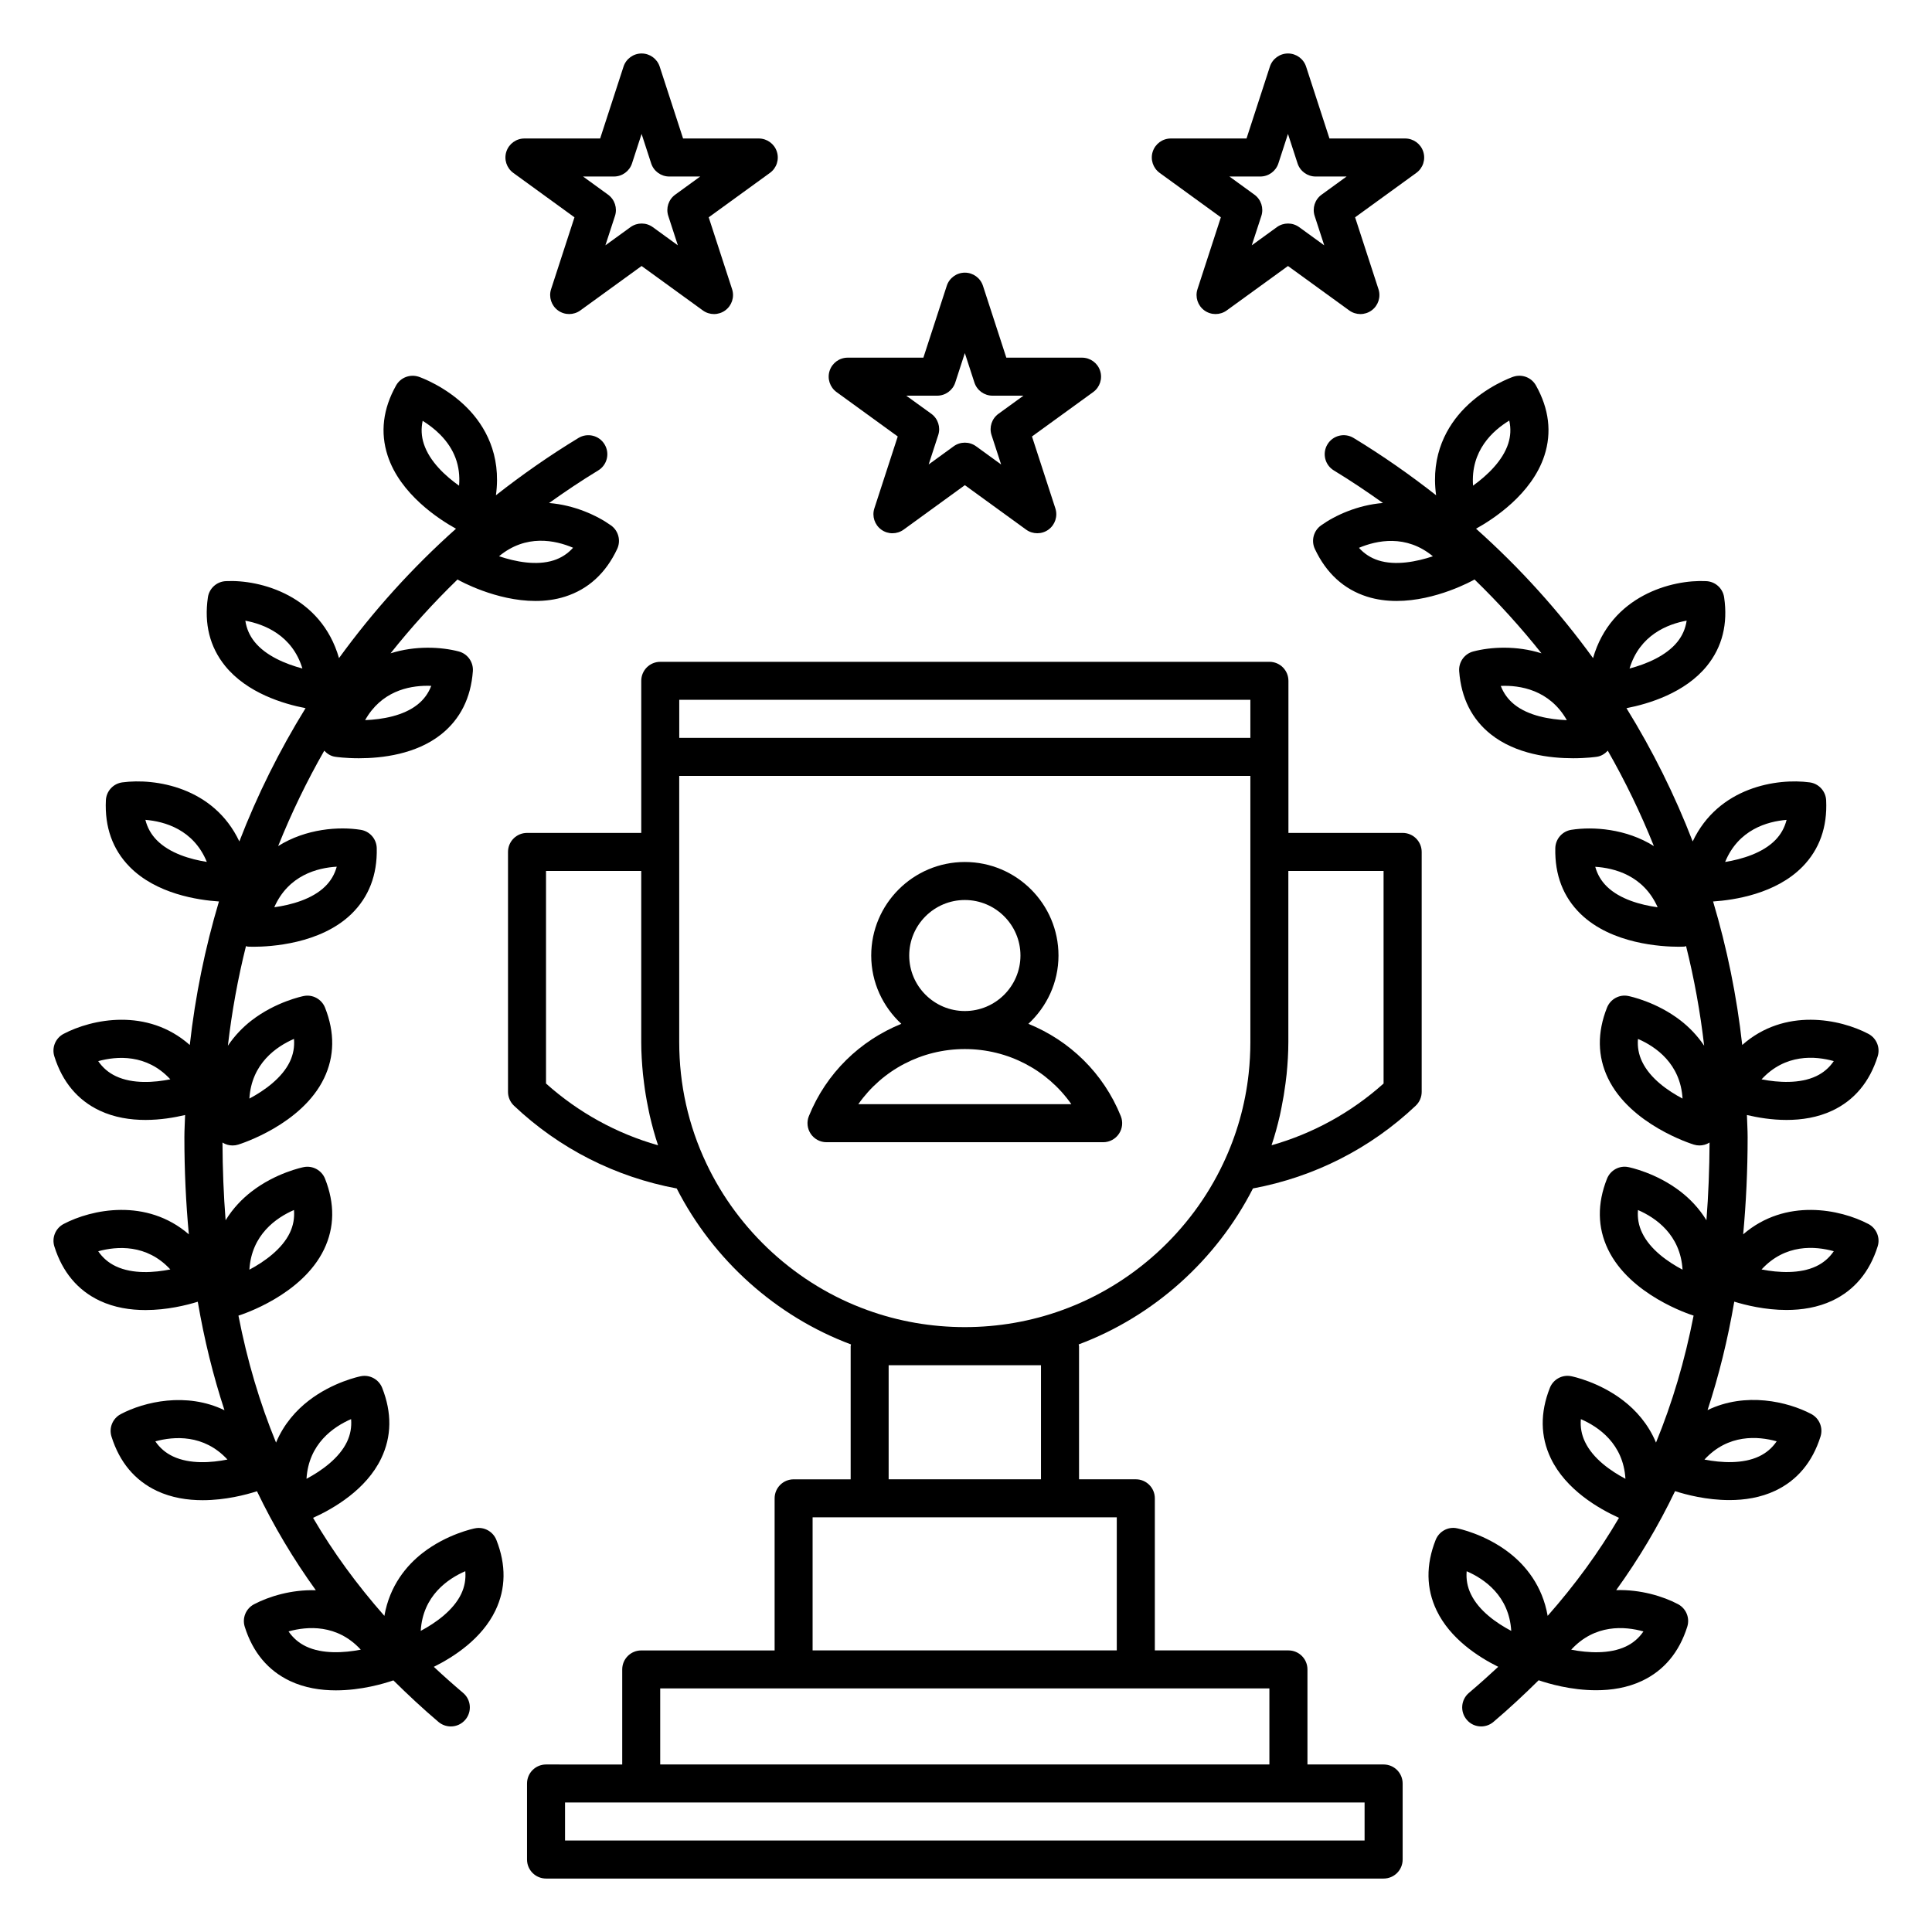
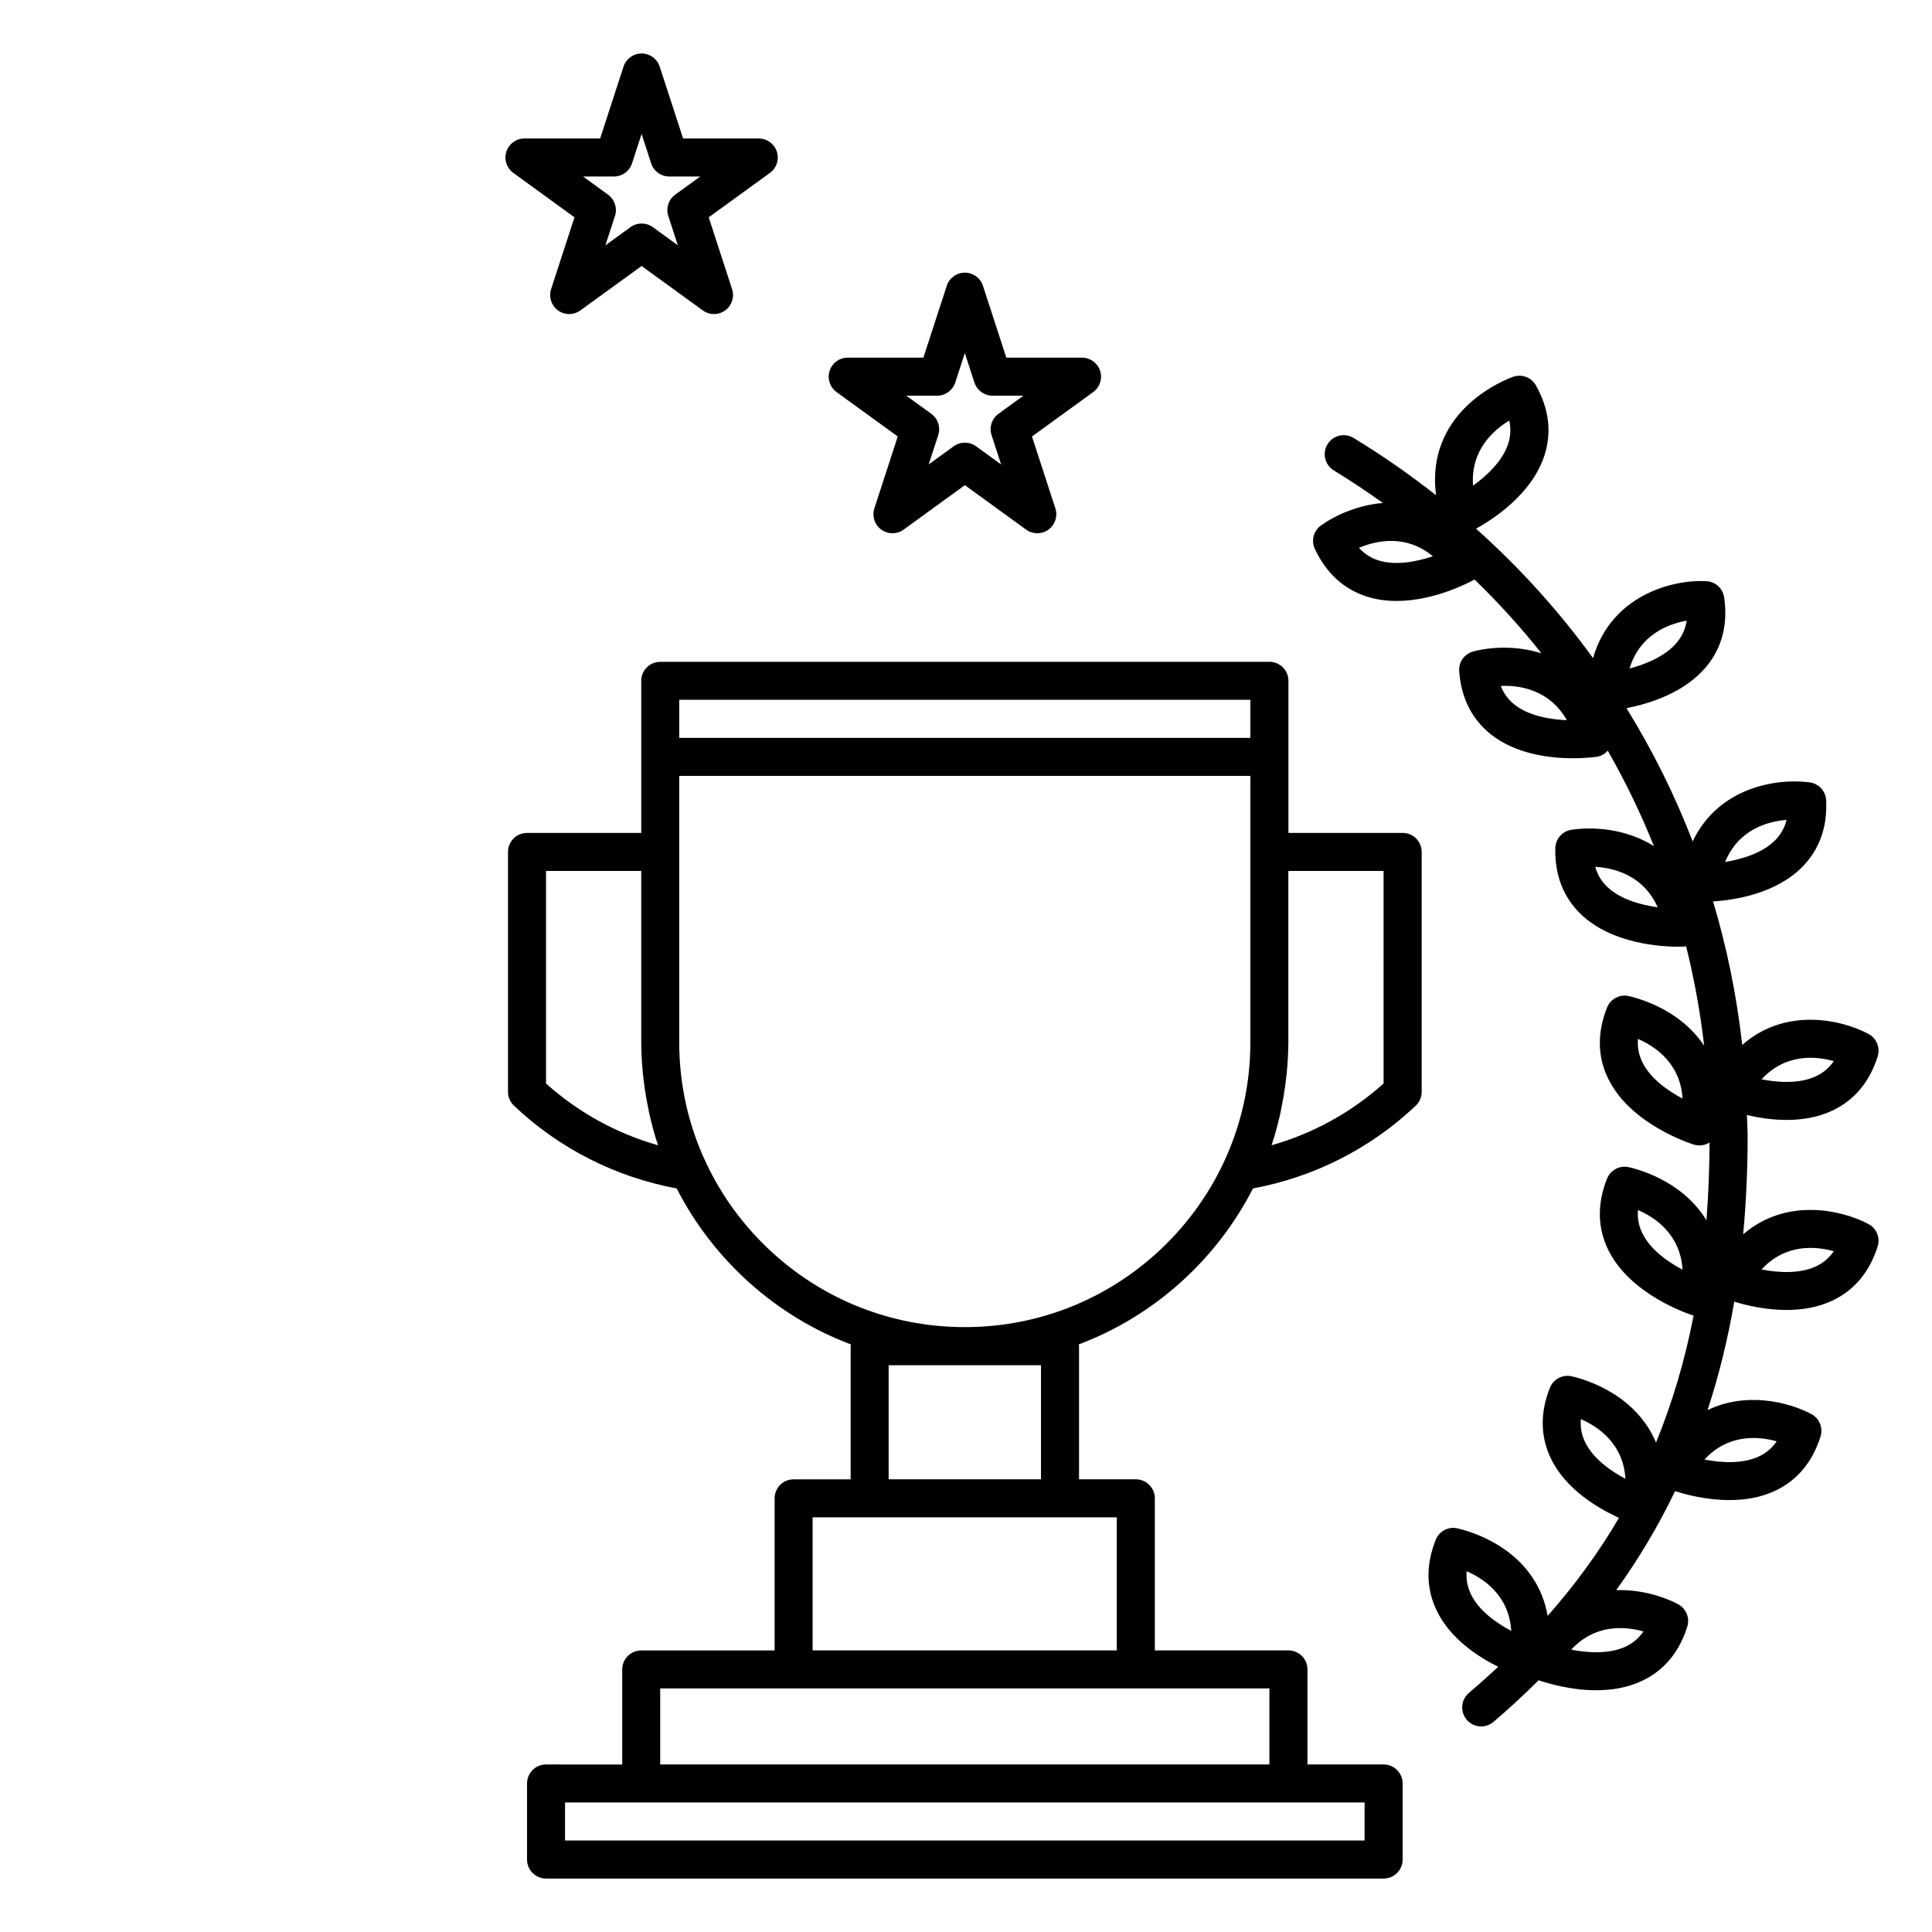
<svg xmlns="http://www.w3.org/2000/svg" fill="#000000" width="800px" height="800px" version="1.1" viewBox="144 144 512 512">
  <g>
    <path d="m381.91 259.67-6.195 19.051c-0.676 2.074 0.066 4.348 1.828 5.633 1.762 1.289 4.152 1.285 5.926 0.004l16.227-11.785 16.238 11.785c0.883 0.641 1.918 0.957 2.957 0.957 1.039 0 2.082-0.316 2.961-0.961 1.77-1.285 2.504-3.559 1.828-5.633l-6.195-19.051 16.227-11.77c1.77-1.285 2.508-3.559 1.832-5.633-0.672-2.074-2.613-3.484-4.793-3.484h-20.066l-6.195-19.051c-0.676-2.074-2.613-3.477-4.793-3.477-2.176 0-4.117 1.402-4.793 3.477l-6.199 19.051h-20.059c-2.188 0-4.117 1.406-4.793 3.481-0.676 2.074 0.07 4.348 1.832 5.633zm10.449-10.812c2.18 0 4.117-1.402 4.793-3.477l2.539-7.809 2.539 7.809c0.676 2.074 2.613 3.477 4.793 3.477h8.203l-6.625 4.805c-1.773 1.285-2.508 3.562-1.832 5.637l2.539 7.793-6.648-4.828c-0.883-0.641-1.918-0.957-2.957-0.957-1.039 0-2.074 0.316-2.961 0.957l-6.637 4.82 2.535-7.789c0.676-2.074-0.066-4.352-1.832-5.637l-6.644-4.801z" />
    <path d="m296.24 201.59-6.195 19.043c-0.676 2.074 0.066 4.348 1.828 5.633 0.883 0.645 1.926 0.961 2.961 0.961 1.039 0 2.074-0.316 2.957-0.957l16.238-11.777 16.234 11.777c1.762 1.281 4.156 1.285 5.918-0.004 1.77-1.285 2.504-3.559 1.828-5.633l-6.195-19.043 16.227-11.773c1.773-1.285 2.508-3.559 1.832-5.633-0.672-2.078-2.609-3.484-4.793-3.484h-20.059l-6.195-19.051c-0.68-2.078-2.617-3.477-4.793-3.477-2.176 0-4.117 1.402-4.793 3.477l-6.195 19.051h-20.062c-2.188 0-4.117 1.406-4.793 3.481-0.676 2.074 0.066 4.348 1.832 5.633zm10.457-10.812c2.18 0 4.117-1.402 4.793-3.477l2.539-7.809 2.539 7.809c0.676 2.074 2.613 3.477 4.793 3.477h8.203l-6.629 4.812c-1.773 1.285-2.508 3.562-1.832 5.637l2.535 7.789-6.641-4.82c-1.762-1.281-4.152-1.281-5.914 0l-6.648 4.82 2.539-7.789c0.676-2.074-0.066-4.352-1.832-5.637l-6.629-4.812z" />
-     <path d="m467.54 201.59-6.195 19.043c-0.676 2.074 0.066 4.348 1.828 5.633 0.883 0.645 1.926 0.961 2.961 0.961 1.039 0 2.074-0.316 2.957-0.957l16.238-11.777 16.234 11.777c1.762 1.281 4.156 1.285 5.918-0.004 1.77-1.285 2.504-3.559 1.828-5.633l-6.195-19.043 16.227-11.773c1.773-1.285 2.508-3.559 1.832-5.633-0.672-2.078-2.613-3.484-4.793-3.484h-20.059l-6.195-19.051c-0.68-2.078-2.621-3.477-4.797-3.477s-4.117 1.402-4.793 3.477l-6.195 19.051h-20.062c-2.188 0-4.117 1.406-4.793 3.481-0.676 2.074 0.066 4.348 1.832 5.633zm10.453-10.812c2.18 0 4.117-1.402 4.793-3.477l2.539-7.809 2.539 7.809c0.676 2.074 2.613 3.477 4.793 3.477h8.203l-6.629 4.812c-1.773 1.285-2.508 3.562-1.832 5.637l2.535 7.789-6.641-4.82c-1.762-1.281-4.152-1.281-5.914 0l-6.648 4.82 2.539-7.789c0.676-2.074-0.066-4.352-1.832-5.637l-6.629-4.812z" />
    <path d="m515.72 364.73h-30.273v-40.305c0-2.785-2.254-5.039-5.039-5.039l-161.43 0.004c-2.785 0-5.039 2.254-5.039 5.039v40.305h-30.273c-2.785 0-5.039 2.254-5.039 5.039v63.582c0 1.379 0.57 2.707 1.578 3.664 12.043 11.395 26.918 18.906 43.133 21.938 9.688 18.957 26.328 33.91 46.195 41.336-0.016 0.168-0.098 0.309-0.098 0.48v35.266h-15.113c-2.785 0-5.039 2.254-5.039 5.039v40.305h-35.348c-2.785 0-5.039 2.254-5.039 5.039v25.191l-20.188-0.008c-2.785 0-5.039 2.254-5.039 5.039v20.152c0 2.785 2.254 5.039 5.039 5.039h221.97c2.785 0 5.039-2.254 5.039-5.039v-20.152c0-2.785-2.254-5.039-5.039-5.039h-20.188v-25.191c0-2.785-2.254-5.039-5.039-5.039h-35.406v-40.305c0-2.785-2.254-5.039-5.039-5.039h-15.047v-35.266c0-0.172-0.082-0.312-0.098-0.48 19.879-7.438 36.516-22.383 46.188-41.336 16.219-3.023 31.094-10.539 43.137-21.93 1.004-0.953 1.578-2.277 1.578-3.664v-63.586c-0.004-2.785-2.262-5.039-5.043-5.039zm-227.02 66.414v-56.336h25.234v45.344c0 2.867 0.188 5.703 0.457 8.516 0.082 0.82 0.191 1.633 0.297 2.445 0.266 2.109 0.613 4.207 1.043 6.281 0.156 0.762 0.293 1.527 0.469 2.281 0.621 2.644 1.32 5.266 2.195 7.84-10.988-3.117-21.102-8.68-29.695-16.371zm216.93 190.53v10.078l-211.89-0.004v-10.078h191.7zm-25.227-30.23v20.152h-161.44v-20.152zm-40.445-45.344v35.266h-80.609v-35.266zm-60.457-10.074v-30.23h40.371v30.23zm95.859-166.26v50.383c0 2.82-0.152 5.613-0.453 8.367-0.902 8.273-3.16 16.242-6.734 23.789-8.484 17.992-24.031 32.164-42.672 38.883-16.496 6.012-35.109 6.019-51.656-0.004-18.621-6.715-34.168-20.887-42.664-38.883-4.762-10.055-7.18-20.879-7.18-32.152v-70.535h151.36zm0-30.227h-151.35v-10.078h151.35zm35.312 91.602c-8.594 7.691-18.711 13.254-29.699 16.367 0.871-2.574 1.578-5.195 2.191-7.836 0.176-0.754 0.312-1.523 0.469-2.281 0.422-2.07 0.77-4.16 1.039-6.266 0.105-0.82 0.215-1.637 0.297-2.457 0.277-2.812 0.457-5.644 0.457-8.508v-45.344h25.234l0.004 56.324z" />
-     <path d="m363.03 446.7h73.32c1.672 0 3.246-0.832 4.176-2.223 0.938-1.387 1.125-3.148 0.492-4.707-4.613-11.422-13.566-20.008-24.488-24.445 4.875-4.527 7.981-10.938 7.981-18.098 0-13.668-11.133-24.789-24.816-24.789s-24.812 11.117-24.812 24.789c0 7.16 3.098 13.566 7.977 18.098-10.922 4.438-19.875 13.023-24.496 24.445-0.629 1.559-0.441 3.316 0.492 4.707 0.938 1.387 2.504 2.223 4.176 2.223zm36.66-64.188c8.125 0 14.742 6.602 14.742 14.711 0 8.113-6.613 14.711-14.742 14.711-8.121 0-14.738-6.602-14.738-14.711 0-8.109 6.617-14.711 14.738-14.711zm0 39.5c11.453 0 21.871 5.547 28.227 14.605h-56.453c6.359-9.059 16.773-14.605 28.227-14.605z" />
-     <path d="m269.88 549.02c-0.301 0.059-7.426 1.516-13.855 6.508-4.289 3.32-8.766 8.691-10.16 16.695-7.246-8.223-13.559-16.844-18.898-25.977 5.422-2.453 14.082-7.465 18.055-15.754 2.785-5.805 2.867-12.09 0.258-18.695-0.898-2.262-3.301-3.566-5.668-3.082-0.301 0.059-7.426 1.516-13.855 6.508-3.199 2.481-6.523 6.09-8.602 11.078-4.328-10.535-7.644-21.715-9.965-33.648 1.055-0.328 16.879-5.457 22.695-17.578 2.785-5.805 2.867-12.09 0.258-18.695-0.898-2.262-3.305-3.57-5.668-3.082-0.301 0.059-7.426 1.516-13.855 6.508-2.398 1.859-4.867 4.359-6.832 7.578-0.523-6.656-0.797-13.527-0.828-20.633 0.039 0.023 0.066 0.07 0.105 0.098 0.785 0.469 1.676 0.711 2.578 0.711 0.5 0 0.996-0.074 1.484-0.227 0.684-0.211 16.867-5.324 22.758-17.598 2.785-5.805 2.867-12.09 0.258-18.695-0.898-2.262-3.305-3.578-5.668-3.082-0.301 0.059-7.426 1.516-13.855 6.508-2.16 1.672-4.367 3.891-6.227 6.66 1.039-8.957 2.637-17.77 4.793-26.395 0.172 0.023 0.324 0.125 0.5 0.137 0.109 0.004 0.641 0.031 1.477 0.031 4.449 0 17.746-0.711 25.965-8.688 4.621-4.484 6.879-10.352 6.715-17.445-0.059-2.434-1.844-4.481-4.254-4.856-5.703-0.918-14.496-0.336-21.875 4.309 3.492-8.711 7.57-17.148 12.219-25.281 0.766 0.816 1.723 1.441 2.848 1.605 0.266 0.047 2.766 0.402 6.348 0.402 6.031 0 15.129-1.027 21.805-6.352 5.031-4.012 7.856-9.633 8.379-16.707 0.18-2.43-1.402-4.641-3.758-5.25-4.621-1.203-11.43-1.594-18.051 0.5 5.465-6.871 11.391-13.41 17.758-19.582 0.031 0.02 0.047 0.051 0.074 0.07 0.504 0.289 10.102 5.637 20.574 5.637 2.606 0 5.262-0.328 7.844-1.152 6.137-1.953 10.781-6.195 13.805-12.625 1.031-2.207 0.344-4.836-1.637-6.246-3.769-2.68-9.73-5.402-16.41-5.934 4.219-3.004 8.531-5.91 13.012-8.629 2.383-1.441 3.141-4.539 1.691-6.918-1.438-2.383-4.535-3.133-6.918-1.691-7.672 4.656-14.949 9.75-21.871 15.184 1.492-10.879-2.992-18.461-7.57-23.109-5.715-5.801-12.582-8.195-12.867-8.293-2.309-0.77-4.836 0.18-6.027 2.309-3.473 6.191-4.227 12.445-2.238 18.566 3.336 10.273 13.66 16.922 18.121 19.391-11.637 10.379-21.996 21.879-31.004 34.289-4.758-16.566-20.848-20.848-29.941-20.398-2.43 0.086-4.457 1.895-4.805 4.301-1.027 7.023 0.5 13.121 4.535 18.133 5.824 7.219 15.516 10.113 21.348 11.234-6.918 11.199-12.797 23.004-17.547 35.316-6.82-14.426-22.348-16.812-31.004-15.652-2.414 0.316-4.254 2.324-4.367 4.75-0.336 7.09 1.777 13.02 6.281 17.609 7.062 7.195 18.086 8.832 23.684 9.203-3.672 12.312-6.281 25.02-7.727 38.031-11.273-9.969-25.992-6.871-33.438-2.949-2.156 1.137-3.195 3.652-2.453 5.977 2.137 6.777 6.176 11.602 11.996 14.355 3.898 1.844 8.148 2.481 12.152 2.481 3.934 0 7.594-0.621 10.5-1.305-0.051 1.953-0.188 3.887-0.188 5.852 0 8.902 0.406 17.473 1.18 25.766-11.238-9.699-25.789-6.637-33.18-2.742-2.156 1.137-3.195 3.652-2.453 5.977 2.137 6.777 6.176 11.602 11.996 14.355 3.898 1.844 8.148 2.481 12.152 2.481 5.684 0 10.828-1.27 13.852-2.203 1.715 10.031 4.074 19.598 7.078 28.754-10.086-4.902-21.289-2.238-27.484 1.027-2.156 1.137-3.195 3.652-2.453 5.977 2.137 6.777 6.176 11.602 11.996 14.355 3.898 1.844 8.148 2.481 12.152 2.481 6.055 0 11.492-1.441 14.398-2.371 4.414 9.191 9.609 17.922 15.602 26.234-6.438-0.203-12.434 1.637-16.383 3.719-2.156 1.137-3.195 3.652-2.453 5.977 2.137 6.777 6.176 11.602 11.996 14.355 3.898 1.844 8.152 2.481 12.156 2.481 6.68 0 12.645-1.758 15.234-2.644 3.812 3.758 7.758 7.461 11.984 11.039 0.93 0.773 2.094 1.168 3.242 1.168 1.426 0 2.848-0.605 3.844-1.785 1.797-2.121 1.535-5.305-0.586-7.098-2.68-2.273-5.266-4.574-7.769-6.914 5.391-2.68 12.746-7.477 16.324-14.93 2.785-5.805 2.867-12.09 0.258-18.695-0.898-2.262-3.305-3.578-5.668-3.082zm-47.973-84.355c0.176 2.133-0.188 4.125-1.094 6.031-2.055 4.301-6.68 7.633-10.723 9.785 0.562-9.285 7.133-13.777 11.816-15.816zm0-45.344c0.176 2.133-0.188 4.125-1.094 6.031-2.055 4.301-6.68 7.633-10.723 9.785 0.562-9.281 7.133-13.777 11.816-15.816zm73.965-130.16c-1.43 1.586-3.141 2.691-5.144 3.336-4.551 1.461-10.148 0.379-14.473-1.09 7.152-5.941 14.914-4.25 19.617-2.246zm-39.562-27.559c-0.645-1.996-0.746-4.004-0.301-6.082 1.473 0.91 3.133 2.133 4.672 3.684 3.758 3.824 5.41 8.277 4.977 13.512-3.559-2.527-7.812-6.375-9.348-11.113zm0.953 64.137c0.352 0 0.695 0.004 1.023 0.02-0.766 1.996-1.965 3.629-3.613 4.941-3.723 2.988-9.34 3.965-13.914 4.144 4.254-7.578 11.414-9.105 16.504-9.105zm-45.801-11.652c-1.316-1.637-2.125-3.488-2.445-5.594 4.984 0.926 12.426 3.809 15.121 12.664-4.43-1.176-9.691-3.348-12.676-7.07zm21.781 59.594c-0.57 2.062-1.602 3.805-3.113 5.273-3.422 3.332-8.914 4.852-13.445 5.481 3.742-8.508 11.461-10.457 16.559-10.754zm-47.711-7.043c-1.484-1.516-2.481-3.289-3.004-5.371 5.098 0.422 12.758 2.559 16.281 11.148-4.305-0.68-9.805-2.238-13.277-5.777zm-10.832 62.559c-1.914-0.902-3.461-2.215-4.672-3.984 4.891-1.336 12.844-1.977 19.113 4.82-4.254 0.844-9.949 1.285-14.441-0.836zm0 50.383c-1.914-0.902-3.461-2.215-4.672-3.984 4.891-1.336 12.844-1.977 19.113 4.82-4.254 0.84-9.949 1.285-14.441-0.836zm15.137 50.379c-1.914-0.902-3.461-2.215-4.672-3.984 4.887-1.336 12.844-1.969 19.113 4.82-4.254 0.844-9.949 1.285-14.441-0.836zm47.207-9.879c0.176 2.133-0.188 4.125-1.094 6.031-2.055 4.301-6.68 7.633-10.723 9.785 0.562-9.281 7.129-13.777 11.816-15.816zm-11.922 60.25c-1.906-0.906-3.449-2.223-4.656-3.988 4.941-1.371 12.867-2 19.145 4.84-4.481 0.867-10.18 1.195-14.488-0.852zm41.098-13.914c-2.055 4.301-6.68 7.633-10.723 9.785 0.555-9.285 7.125-13.773 11.812-15.82 0.18 2.133-0.184 4.129-1.09 6.035z" />
-     <path d="m639.14 468.37c-7.402-3.898-21.941-6.961-33.18 2.742 0.766-8.297 1.18-16.863 1.18-25.766 0-1.965-0.137-3.898-0.188-5.856 2.906 0.684 6.566 1.305 10.5 1.305 4.004 0 8.254-0.637 12.152-2.481 5.82-2.75 9.859-7.578 11.996-14.355 0.734-2.324-0.301-4.836-2.453-5.977-7.457-3.926-22.164-7.023-33.438 2.949-1.445-13.012-4.051-25.719-7.723-38.031 5.598-0.367 16.625-2.012 23.684-9.203 4.508-4.59 6.621-10.52 6.281-17.609-0.117-2.43-1.961-4.434-4.367-4.75-8.645-1.16-24.184 1.23-31.004 15.652-4.75-12.312-10.629-24.117-17.547-35.316 5.824-1.129 15.523-4.016 21.348-11.234 4.039-5.008 5.562-11.109 4.535-18.133-0.348-2.414-2.379-4.223-4.805-4.301-9.035-0.457-25.164 3.828-29.938 20.398-9.008-12.414-19.371-23.914-31.008-34.293 4.465-2.469 14.785-9.117 18.121-19.391 1.988-6.121 1.234-12.367-2.238-18.566-1.184-2.125-3.707-3.09-6.027-2.309-0.289 0.102-7.152 2.492-12.867 8.293-4.574 4.648-9.059 12.234-7.57 23.109-6.926-5.43-14.199-10.531-21.871-15.184-2.379-1.445-5.477-0.691-6.918 1.691-1.445 2.379-0.691 5.477 1.691 6.918 4.481 2.719 8.793 5.621 13.008 8.625-6.676 0.539-12.641 3.254-16.402 5.941-1.984 1.41-2.672 4.047-1.637 6.246 3.027 6.422 7.668 10.672 13.805 12.625 2.59 0.82 5.238 1.152 7.844 1.152 10.473 0 20.07-5.356 20.574-5.637 0.031-0.016 0.047-0.051 0.074-0.07 6.367 6.176 12.293 12.711 17.758 19.582-6.625-2.098-13.438-1.707-18.051-0.5-2.359 0.609-3.941 2.82-3.758 5.25 0.523 7.074 3.344 12.699 8.379 16.707 6.68 5.324 15.773 6.352 21.805 6.352 3.582 0 6.082-0.359 6.348-0.402 1.125-0.172 2.074-0.789 2.848-1.605 4.644 8.133 8.73 16.574 12.219 25.285-7.375-4.637-16.168-5.211-21.875-4.316-2.41 0.379-4.191 2.418-4.254 4.856-0.16 7.094 2.098 12.965 6.715 17.445 8.223 7.981 21.523 8.688 25.965 8.688 0.836 0 1.367-0.023 1.477-0.031 0.176-0.012 0.328-0.105 0.5-0.137 2.152 8.625 3.754 17.434 4.793 26.395-1.859-2.769-4.066-4.988-6.227-6.66-6.43-4.992-13.551-6.449-13.855-6.508-2.371-0.508-4.769 0.816-5.668 3.082-2.613 6.606-2.527 12.891 0.258 18.695 5.891 12.277 22.07 17.387 22.758 17.598 0.488 0.152 0.988 0.227 1.484 0.227 0.902 0 1.789-0.242 2.578-0.711 0.039-0.023 0.066-0.07 0.105-0.098-0.031 7.106-0.309 13.977-0.828 20.633-1.965-3.223-4.434-5.719-6.832-7.578-6.43-4.992-13.551-6.449-13.855-6.508-2.371-0.504-4.769 0.816-5.668 3.082-2.613 6.606-2.527 12.891 0.258 18.695 5.82 12.121 21.645 17.25 22.695 17.578-2.324 11.934-5.637 23.113-9.965 33.648-2.074-4.988-5.394-8.602-8.602-11.078-6.43-4.992-13.551-6.449-13.855-6.508-2.379-0.492-4.769 0.82-5.668 3.082-2.613 6.606-2.527 12.891 0.258 18.695 3.977 8.289 12.637 13.301 18.055 15.754-5.34 9.133-11.652 17.754-18.898 25.977-1.395-8.004-5.875-13.375-10.16-16.695-6.43-4.992-13.551-6.449-13.855-6.508-2.371-0.516-4.769 0.816-5.668 3.082-2.613 6.606-2.527 12.891 0.258 18.695 3.578 7.453 10.934 12.254 16.324 14.93-2.504 2.332-5.09 4.641-7.769 6.914-2.121 1.793-2.387 4.977-0.586 7.098 0.977 1.184 2.398 1.789 3.828 1.789 1.152 0 2.312-0.395 3.254-1.195 4.227-3.582 8.172-7.281 11.984-11.039 2.594 0.887 8.555 2.644 15.234 2.644 4.004 0 8.258-0.637 12.156-2.481 5.82-2.75 9.859-7.578 11.996-14.355 0.734-2.324-0.301-4.836-2.453-5.977-3.949-2.086-9.945-3.918-16.383-3.719 5.996-8.312 11.195-17.043 15.602-26.234 2.906 0.934 8.348 2.371 14.398 2.371 4.004 0 8.254-0.637 12.152-2.481 5.82-2.75 9.859-7.578 11.996-14.355 0.734-2.324-0.301-4.836-2.453-5.977-6.191-3.266-17.398-5.93-27.484-1.027 3.004-9.148 5.367-18.723 7.078-28.746 3.019 0.926 8.168 2.203 13.852 2.203 4.004 0 8.254-0.637 12.152-2.481 5.82-2.75 9.859-7.578 11.996-14.355 0.738-2.301-0.301-4.816-2.457-5.953zm-9.168-43.168c-1.203 1.762-2.746 3.082-4.656 3.988-4.312 2.047-9.996 1.719-14.488 0.852 6.289-6.84 14.215-6.215 19.145-4.84zm-12.508-63.93c-0.52 2.07-1.508 3.844-2.984 5.356-3.336 3.414-8.785 5.066-13.305 5.805 3.535-8.605 11.199-10.742 16.289-11.16zm-26.484-52.793c-0.316 2.117-1.129 3.969-2.445 5.613-2.988 3.723-8.258 5.898-12.688 7.074 2.684-8.902 10.105-11.777 15.133-12.688zm-81.711-15.977c-2-0.641-3.703-1.742-5.133-3.32 4.672-1.969 12.473-3.656 19.594 2.238-4.332 1.449-9.914 2.535-14.461 1.082zm25.105-19.801c-0.684-9.273 5.231-14.602 9.598-17.246 0.465 2.086 0.367 4.117-0.281 6.125-1.465 4.547-5.606 8.453-9.316 11.121zm10.953 58.004c-1.641-1.316-2.836-2.941-3.606-4.926 5.004-0.246 12.949 1.008 17.508 9.074-4.578-0.184-10.18-1.164-13.902-4.148zm24.539 48.258c-1.508-1.465-2.539-3.203-3.109-5.254 5.059 0.316 12.793 2.273 16.539 10.73-4.531-0.625-10.016-2.148-13.43-5.477zm9.324 46.414c-0.922-1.91-1.289-3.91-1.109-6.051 4.695 2.035 11.25 6.535 11.812 15.809-3.856-2.039-8.555-5.285-10.703-9.758zm0 45.344c-0.922-1.91-1.289-3.91-1.109-6.051 4.695 2.035 11.25 6.535 11.812 15.809-3.856-2.039-8.555-5.285-10.703-9.758zm-45.398 95.723c-0.922-1.91-1.289-3.91-1.109-6.051 4.695 2.035 11.25 6.535 11.812 15.809-3.859-2.039-8.562-5.285-10.703-9.758zm45.738 9.902c-1.203 1.762-2.746 3.082-4.656 3.988-4.309 2.047-10 1.719-14.488 0.852 6.285-6.848 14.215-6.219 19.145-4.84zm-15.473-50.207c-0.922-1.91-1.289-3.91-1.109-6.051 4.695 2.035 11.25 6.535 11.812 15.809-3.856-2.039-8.559-5.285-10.703-9.758zm50.785-0.176c-1.203 1.762-2.746 3.082-4.656 3.988-4.309 2.047-9.996 1.719-14.488 0.852 6.285-6.844 14.211-6.215 19.145-4.84zm10.477-46.391c-4.312 2.047-9.996 1.719-14.488 0.852 6.289-6.84 14.211-6.211 19.145-4.84-1.211 1.762-2.746 3.082-4.656 3.988z" />
+     <path d="m639.14 468.37c-7.402-3.898-21.941-6.961-33.18 2.742 0.766-8.297 1.18-16.863 1.18-25.766 0-1.965-0.137-3.898-0.188-5.856 2.906 0.684 6.566 1.305 10.5 1.305 4.004 0 8.254-0.637 12.152-2.481 5.82-2.75 9.859-7.578 11.996-14.355 0.734-2.324-0.301-4.836-2.453-5.977-7.457-3.926-22.164-7.023-33.438 2.949-1.445-13.012-4.051-25.719-7.723-38.031 5.598-0.367 16.625-2.012 23.684-9.203 4.508-4.59 6.621-10.52 6.281-17.609-0.117-2.43-1.961-4.434-4.367-4.75-8.645-1.16-24.184 1.23-31.004 15.652-4.75-12.312-10.629-24.117-17.547-35.316 5.824-1.129 15.523-4.016 21.348-11.234 4.039-5.008 5.562-11.109 4.535-18.133-0.348-2.414-2.379-4.223-4.805-4.301-9.035-0.457-25.164 3.828-29.938 20.398-9.008-12.414-19.371-23.914-31.008-34.293 4.465-2.469 14.785-9.117 18.121-19.391 1.988-6.121 1.234-12.367-2.238-18.566-1.184-2.125-3.707-3.09-6.027-2.309-0.289 0.102-7.152 2.492-12.867 8.293-4.574 4.648-9.059 12.234-7.57 23.109-6.926-5.43-14.199-10.531-21.871-15.184-2.379-1.445-5.477-0.691-6.918 1.691-1.445 2.379-0.691 5.477 1.691 6.918 4.481 2.719 8.793 5.621 13.008 8.625-6.676 0.539-12.641 3.254-16.402 5.941-1.984 1.41-2.672 4.047-1.637 6.246 3.027 6.422 7.668 10.672 13.805 12.625 2.59 0.82 5.238 1.152 7.844 1.152 10.473 0 20.07-5.356 20.574-5.637 0.031-0.016 0.047-0.051 0.074-0.07 6.367 6.176 12.293 12.711 17.758 19.582-6.625-2.098-13.438-1.707-18.051-0.5-2.359 0.609-3.941 2.82-3.758 5.25 0.523 7.074 3.344 12.699 8.379 16.707 6.68 5.324 15.773 6.352 21.805 6.352 3.582 0 6.082-0.359 6.348-0.402 1.125-0.172 2.074-0.789 2.848-1.605 4.644 8.133 8.73 16.574 12.219 25.285-7.375-4.637-16.168-5.211-21.875-4.316-2.41 0.379-4.191 2.418-4.254 4.856-0.16 7.094 2.098 12.965 6.715 17.445 8.223 7.981 21.523 8.688 25.965 8.688 0.836 0 1.367-0.023 1.477-0.031 0.176-0.012 0.328-0.105 0.5-0.137 2.152 8.625 3.754 17.434 4.793 26.395-1.859-2.769-4.066-4.988-6.227-6.66-6.43-4.992-13.551-6.449-13.855-6.508-2.371-0.508-4.769 0.816-5.668 3.082-2.613 6.606-2.527 12.891 0.258 18.695 5.891 12.277 22.07 17.387 22.758 17.598 0.488 0.152 0.988 0.227 1.484 0.227 0.902 0 1.789-0.242 2.578-0.711 0.039-0.023 0.066-0.07 0.105-0.098-0.031 7.106-0.309 13.977-0.828 20.633-1.965-3.223-4.434-5.719-6.832-7.578-6.43-4.992-13.551-6.449-13.855-6.508-2.371-0.504-4.769 0.816-5.668 3.082-2.613 6.606-2.527 12.891 0.258 18.695 5.82 12.121 21.645 17.25 22.695 17.578-2.324 11.934-5.637 23.113-9.965 33.648-2.074-4.988-5.394-8.602-8.602-11.078-6.43-4.992-13.551-6.449-13.855-6.508-2.379-0.492-4.769 0.82-5.668 3.082-2.613 6.606-2.527 12.891 0.258 18.695 3.977 8.289 12.637 13.301 18.055 15.754-5.34 9.133-11.652 17.754-18.898 25.977-1.395-8.004-5.875-13.375-10.16-16.695-6.43-4.992-13.551-6.449-13.855-6.508-2.371-0.516-4.769 0.816-5.668 3.082-2.613 6.606-2.527 12.891 0.258 18.695 3.578 7.453 10.934 12.254 16.324 14.93-2.504 2.332-5.09 4.641-7.769 6.914-2.121 1.793-2.387 4.977-0.586 7.098 0.977 1.184 2.398 1.789 3.828 1.789 1.152 0 2.312-0.395 3.254-1.195 4.227-3.582 8.172-7.281 11.984-11.039 2.594 0.887 8.555 2.644 15.234 2.644 4.004 0 8.258-0.637 12.156-2.481 5.82-2.75 9.859-7.578 11.996-14.355 0.734-2.324-0.301-4.836-2.453-5.977-3.949-2.086-9.945-3.918-16.383-3.719 5.996-8.312 11.195-17.043 15.602-26.234 2.906 0.934 8.348 2.371 14.398 2.371 4.004 0 8.254-0.637 12.152-2.481 5.82-2.75 9.859-7.578 11.996-14.355 0.734-2.324-0.301-4.836-2.453-5.977-6.191-3.266-17.398-5.93-27.484-1.027 3.004-9.148 5.367-18.723 7.078-28.746 3.019 0.926 8.168 2.203 13.852 2.203 4.004 0 8.254-0.637 12.152-2.481 5.82-2.75 9.859-7.578 11.996-14.355 0.738-2.301-0.301-4.816-2.457-5.953zm-9.168-43.168c-1.203 1.762-2.746 3.082-4.656 3.988-4.312 2.047-9.996 1.719-14.488 0.852 6.289-6.84 14.215-6.215 19.145-4.84zm-12.508-63.93c-0.52 2.07-1.508 3.844-2.984 5.356-3.336 3.414-8.785 5.066-13.305 5.805 3.535-8.605 11.199-10.742 16.289-11.16zm-26.484-52.793c-0.316 2.117-1.129 3.969-2.445 5.613-2.988 3.723-8.258 5.898-12.688 7.074 2.684-8.902 10.105-11.777 15.133-12.688zm-81.711-15.977c-2-0.641-3.703-1.742-5.133-3.32 4.672-1.969 12.473-3.656 19.594 2.238-4.332 1.449-9.914 2.535-14.461 1.082zm25.105-19.801c-0.684-9.273 5.231-14.602 9.598-17.246 0.465 2.086 0.367 4.117-0.281 6.125-1.465 4.547-5.606 8.453-9.316 11.121zm10.953 58.004c-1.641-1.316-2.836-2.941-3.606-4.926 5.004-0.246 12.949 1.008 17.508 9.074-4.578-0.184-10.18-1.164-13.902-4.148zm24.539 48.258c-1.508-1.465-2.539-3.203-3.109-5.254 5.059 0.316 12.793 2.273 16.539 10.73-4.531-0.625-10.016-2.148-13.43-5.477zm9.324 46.414c-0.922-1.91-1.289-3.91-1.109-6.051 4.695 2.035 11.25 6.535 11.812 15.809-3.856-2.039-8.555-5.285-10.703-9.758zm0 45.344c-0.922-1.91-1.289-3.91-1.109-6.051 4.695 2.035 11.25 6.535 11.812 15.809-3.856-2.039-8.555-5.285-10.703-9.758zm-45.398 95.723c-0.922-1.91-1.289-3.91-1.109-6.051 4.695 2.035 11.25 6.535 11.812 15.809-3.859-2.039-8.562-5.285-10.703-9.758zm45.738 9.902c-1.203 1.762-2.746 3.082-4.656 3.988-4.309 2.047-10 1.719-14.488 0.852 6.285-6.848 14.215-6.219 19.145-4.84zm-15.473-50.207c-0.922-1.91-1.289-3.91-1.109-6.051 4.695 2.035 11.25 6.535 11.812 15.809-3.856-2.039-8.559-5.285-10.703-9.758m50.785-0.176c-1.203 1.762-2.746 3.082-4.656 3.988-4.309 2.047-9.996 1.719-14.488 0.852 6.285-6.844 14.211-6.215 19.145-4.84zm10.477-46.391c-4.312 2.047-9.996 1.719-14.488 0.852 6.289-6.84 14.211-6.211 19.145-4.84-1.211 1.762-2.746 3.082-4.656 3.988z" />
  </g>
</svg>